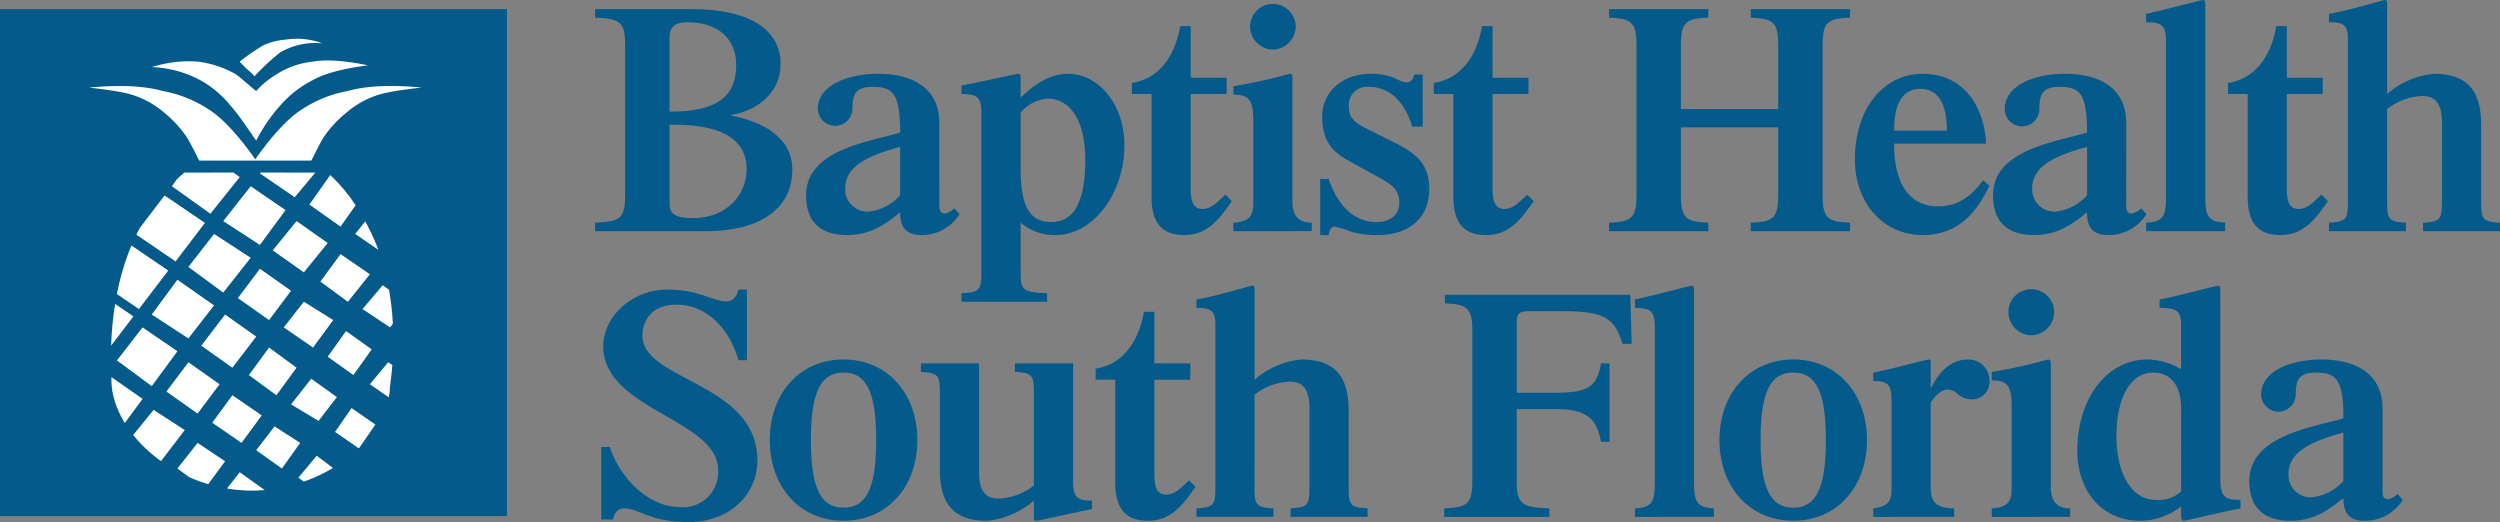
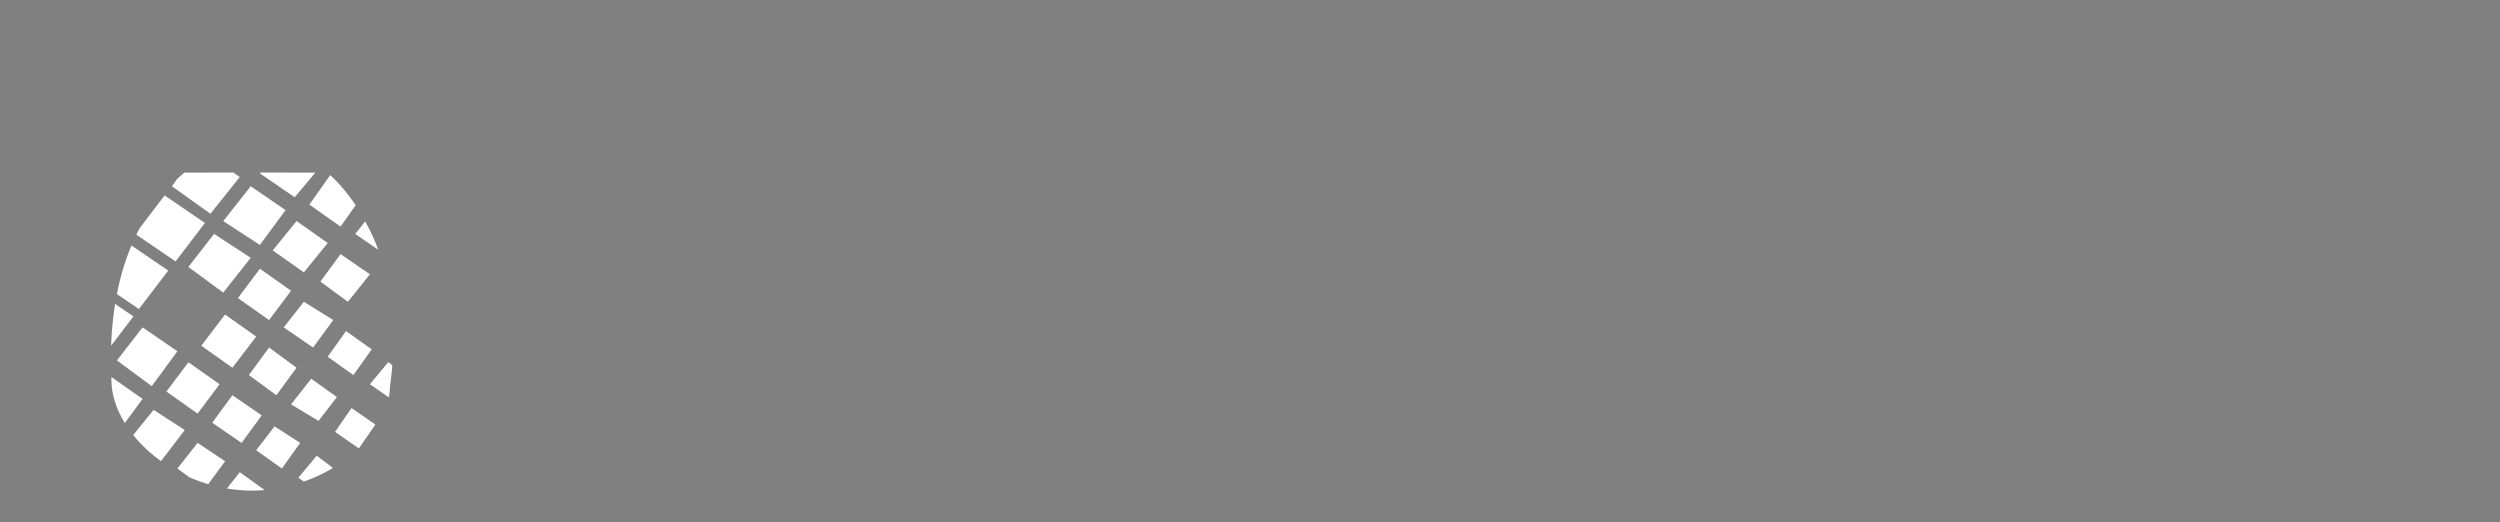
<svg xmlns="http://www.w3.org/2000/svg" id="Group_6816" data-name="Group 6816" width="293.354" height="61.263" viewBox="0 0 293.354 61.263">
  <rect x="0" y="0" width="293.354" height="61.263" fill="#808080" stroke="none" />
  <defs>
    <clipPath id="clip-path">
-       <rect id="Rectangle_6366" data-name="Rectangle 6366" width="293.354" height="61.263" fill="none" />
-     </clipPath>
+       </clipPath>
    <clipPath id="clip-path-2">
      <path id="Path_3559" data-name="Path 3559" d="M22.178,33.322c-3.515,6.1-3.895,13.46-3.654,18.066-.242,6.141,6.938,13,15.916,13.339,8.888.251,16.647-6.107,16.777-12.26.653-4.569.812-11.934-2.366-18.285-2.7-5.538-6.973-9.78-12.9-9.895q-.3-.014-.6-.014c-5.71,0-10.05,3.862-13.164,9.049" transform="translate(-18.466 -24.273)" fill="none" />
    </clipPath>
  </defs>
  <g id="Group_6809" data-name="Group 6809" transform="translate(0 0)">
    <g id="Group_6808" data-name="Group 6808" clip-path="url(#clip-path)">
      <path id="Path_3520" data-name="Path 3520" d="M100.094,75.182h1.38c.152-.844.613-1.3,1.3-1.3,1.8,0,2.989,1.609,7.586,1.609,4.676,0,8.047-3.143,8.047-7.24,0-9.16-13.485-9.313-13.485-14.639,0-1.761,1.071-3.64,3.983-3.64,3.526,0,6.208,2.759,7.281,6.516h.995V48.208h-.995c-.193.8-.651,1.379-1.382,1.379-1.722,0-3.1-1.379-7.011-1.379-3.983,0-7.471,3.067-7.471,6.666,0,7.433,13.488,8.545,13.488,14.521a4.126,4.126,0,0,1-4.483,4.332c-3.833,0-7.127-3.6-8.237-7.053h-1Z" transform="translate(-29.536 -14.225)" fill="#045b8b" />
      <path id="Path_3521" data-name="Path 3521" d="M140.624,69.3c0,5.558-1.11,7.931-3.831,7.931s-3.831-2.373-3.831-7.931,1.111-7.93,3.831-7.93,3.831,2.375,3.831,7.93m4.829,0c0-5.479-3.524-9.463-8.66-9.463s-8.659,3.984-8.659,9.463,3.526,9.464,8.659,9.464,8.66-3.986,8.66-9.464" transform="translate(-37.81 -17.658)" fill="#045b8b" fill-rule="evenodd" />
      <path id="Path_3522" data-name="Path 3522" d="M153.3,60.49v1c1.953.116,2.223.345,2.223,2.373v9.122c0,4.06,1.684,5.978,5.554,5.978a9.8,9.8,0,0,0,5.48-2.375v1.991c0,.191.078.384.269.384.229,0,5.517-1.188,6.551-1.38v-.995c-1.764,0-2.222-.384-2.222-2.263V60.49h-6.82v1c1.954.116,2.222.345,2.222,2.373V74.82a7.134,7.134,0,0,1-4.137,1.533c-1.3,0-2.3-.611-2.3-3.065V60.49Z" transform="translate(-45.238 -17.85)" fill="#045b8b" />
      <path id="Path_3523" data-name="Path 3523" d="M193.491,57.956h-4.215V51.9h-1.227c-.727,4.062-2.874,6.244-5.67,6.666v1.3h2.3V71.941c0,2.874,1.072,4.485,3.831,4.485,2.834,0,4.176-1.995,5.595-3.985l-.766-.768c-1.074,1.036-1.725,1.688-2.684,1.688-.995,0-1.378-.768-1.378-2.225V59.874h4.215Z" transform="translate(-53.817 -15.316)" fill="#045b8b" />
      <path id="Path_3524" data-name="Path 3524" d="M205.982,60.353a7.116,7.116,0,0,1,4.139-1.535c1.3,0,2.3.614,2.3,3.066v9.426c0,2.031-.269,2.26-2.223,2.373v1h9.043v-1c-1.955-.113-2.221-.343-2.221-2.373V62.191c0-4.062-1.687-5.978-5.557-5.978a9.78,9.78,0,0,0-5.479,2.377V47.977c0-.305-.076-.422-.267-.422-.231,0-4.409,1.3-6.554,1.609v1c1.648,0,2.223.268,2.223,1.954V71.273c0,2.068-.269,2.3-2.223,2.411v1H208.2v-1c-1.955-.113-2.222-.343-2.222-2.373Z" transform="translate(-58.769 -14.033)" fill="#045b8b" />
      <path id="Path_3525" data-name="Path 3525" d="M248.918,62.487h4.444c3.373,0,4.9.766,5.442,3.833h1v-9.2h-1c-.5,2.722-1.38,3.448-5.442,3.448h-4.444V52.334c0-1.073.269-1.339,1.455-1.339h3.948c5.094,0,6.09.916,7.01,3.831H262.4l-.153-5.749H240.488v1c2.491.116,3.219.422,3.219,3.143V70.993c0,2.72-.727,3.025-3.3,3.143v1h12.341v-1c-3.107-.117-3.833-.422-3.833-3.143Z" transform="translate(-70.941 -14.481)" fill="#045b8b" />
      <path id="Path_3526" data-name="Path 3526" d="M281.423,74.684v-1c-2.07-.117-2.337-.767-2.337-3.221V47.939c0-.192-.077-.382-.269-.382-.231,0-5.517,1.415-6.666,1.608v1c1.876,0,2.338.38,2.338,2.3V70.467c0,2.454-.271,3.1-2.338,3.221v1Z" transform="translate(-80.308 -14.033)" fill="#045b8b" />
      <path id="Path_3527" data-name="Path 3527" d="M298.711,69.3c0,5.558-1.112,7.931-3.832,7.931s-3.832-2.373-3.832-7.931,1.112-7.93,3.832-7.93,3.832,2.375,3.832,7.93m4.827,0c0-5.479-3.527-9.463-8.659-9.463s-8.661,3.984-8.661,9.463,3.527,9.464,8.661,9.464,8.659-3.986,8.659-9.464" transform="translate(-84.459 -17.658)" fill="#045b8b" fill-rule="evenodd" />
      <path id="Path_3528" data-name="Path 3528" d="M321.328,78.308v-1c-1.8-.039-2.759-.5-2.759-2.377V64.9c.575-.883,1.265-1.535,1.994-1.535a1.821,1.821,0,0,1,.995.384,2.614,2.614,0,0,0,1.879.768,2.039,2.039,0,0,0,2.029-2.11,2.467,2.467,0,0,0-2.566-2.564c-2.146,0-3.526,1.76-4.253,3.3h-.078V60.414c0-.305,0-.573-.192-.573-.382,0-4.559,1.186-6.551,1.533v.995c1.685,0,2.146.383,2.146,2.26v10.46c0,1.609-.613,1.993-2.146,2.224v1Z" transform="translate(-92.015 -17.658)" fill="#045b8b" />
-       <path id="Path_3529" data-name="Path 3529" d="M336.186,53.572a2.741,2.741,0,0,0,2.683-2.681,2.682,2.682,0,1,0-5.363,0,2.741,2.741,0,0,0,2.68,2.681m4.563,21.3v-1c-1.571,0-2.263-.845-2.263-2.452V57.1c0-.421,0-.689-.343-.689a59.078,59.078,0,0,1-6.592,1.454v1c1.649,0,2.337.423,2.337,2.99v9.58c0,1.607-.346,2.3-2.337,2.452v1Z" transform="translate(-97.836 -14.225)" fill="#045b8b" fill-rule="evenodd" />
      <path id="Path_3530" data-name="Path 3530" d="M357.97,57.364a7.888,7.888,0,0,0-3.946-1.149c-4.79,0-8.236,4.6-8.236,10.729,0,4.213,2.45,8.2,7.47,8.2a7.864,7.864,0,0,0,4.712-1.686v1.034c0,.462.116.652.307.652.232,0,3.563-.842,6.667-1.456v-1c-1.84,0-2.376-.306-2.376-2.6V47.94c0-.195-.074-.384-.268-.384-.228,0-5.518,1.416-6.857,1.609v1c2.068,0,2.528.384,2.528,1.989Zm0,14.33a3.848,3.848,0,0,1-2.947.995c-3.03,0-4.639-3.37-4.639-7.433,0-4.748,1.764-7.507,4.291-7.507,1.84,0,3.3,1.225,3.3,4.253Z" transform="translate(-102.037 -14.033)" fill="#045b8b" fill-rule="evenodd" />
      <path id="Path_3531" data-name="Path 3531" d="M385.461,74.093a5.7,5.7,0,0,1-3.717,1.915,2.6,2.6,0,0,1-2.718-2.758c0-2.835,3.37-3.986,6.435-4.829Zm4.6-8.467c0-4.292-3.372-5.786-7.2-5.786-3.45,0-7.051,1.3-7.051,4.137a2.032,2.032,0,0,0,4.063,0c0-1.684.343-2.6,2.375-2.6,2.373,0,3.218.8,3.218,5.363-3.486,1.075-11.035,1.955-11.035,7.357,0,3.525,2.146,4.674,4.827,4.674,2.606,0,4.368-1.15,6.207-2.681,0,1.3.305,2.681,2.529,2.681a5.231,5.231,0,0,0,4.445-2.454l-.615-.689a2.252,2.252,0,0,1-1.15.615c-.421,0-.613-.345-.613-.843Z" transform="translate(-110.488 -17.658)" fill="#045b8b" fill-rule="evenodd" />
      <path id="Path_3532" data-name="Path 3532" d="M107.8,4.815c0-1.265.728-1.761,2.07-1.761,3.831,0,5.747,2.145,5.747,4.982,0,3.754-2.223,5.515-7.818,5.515Zm0,10.27c5.94-.115,9.081,1.648,9.043,5.286-.038,2.875-2.261,5.673-6.322,5.673-2.184,0-2.721-.614-2.721-1.649Zm4.215,12.49c6.9,0,10.191-2.989,10.191-7.2,0-3.983-3.792-5.708-7.164-6.36v-.077c3.18-.536,5.785-2.681,5.785-5.976,0-4.215-3.983-6.438-10.267-6.438h-11.5v1c2.8.115,3.526.422,3.526,3.142V23.437c0,2.722-.727,3.028-3.526,3.142v1Z" transform="translate(-29.231 -0.449)" fill="#045b8b" fill-rule="evenodd" />
      <path id="Path_3533" data-name="Path 3533" d="M145.213,26.536a5.7,5.7,0,0,1-3.716,1.915,2.606,2.606,0,0,1-2.722-2.759c0-2.834,3.373-3.985,6.439-4.827Zm4.6-8.469c0-4.292-3.371-5.785-7.2-5.785-3.449,0-7.051,1.3-7.051,4.136a2.032,2.032,0,0,0,4.062,0c0-1.685.343-2.605,2.373-2.605,2.376,0,3.22.806,3.22,5.366-3.488,1.073-11.035,1.953-11.035,7.356,0,3.524,2.145,4.674,4.829,4.674,2.6,0,4.368-1.15,6.207-2.682,0,1.3.305,2.682,2.527,2.682a5.229,5.229,0,0,0,4.446-2.453l-.613-.689a2.248,2.248,0,0,1-1.15.613c-.422,0-.613-.346-.613-.842Z" transform="translate(-39.594 -3.624)" fill="#045b8b" fill-rule="evenodd" />
      <path id="Path_3534" data-name="Path 3534" d="M166.99,16.842a4.572,4.572,0,0,1,3.18-1.646c2.414,0,4.407,2.22,4.407,7.2,0,5.517-1.685,7.28-3.986,7.28-2.375,0-3.6-1.611-3.6-6.207Zm0,12.913a6.167,6.167,0,0,0,4.139,1.455c4.368,0,8.044-4.9,8.044-10.535,0-4.751-2.987-8.391-6.628-8.391-2.185,0-4.062,1.34-5.556,2.8V12.666c0-.192-.076-.383-.267-.383-.231,0-5.517,1.187-6.668,1.378v1c1.878,0,2.336.383,2.336,2.223V35.655c0,2.031-.267,2.26-2.336,2.376v1h10.039v-1c-2.837-.116-3.1-.345-3.1-2.376Z" transform="translate(-47.23 -3.624)" fill="#045b8b" fill-rule="evenodd" />
      <path id="Path_3535" data-name="Path 3535" d="M199.535,10.4h-4.215V4.346h-1.225c-.728,4.062-2.873,6.246-5.671,6.668v1.3h2.3V24.385c0,2.875,1.071,4.483,3.832,4.483,2.834,0,4.176-1.991,5.593-3.984l-.766-.766c-1.073,1.035-1.724,1.685-2.683,1.685-1,0-1.38-.766-1.38-2.221V12.316h4.215Z" transform="translate(-55.601 -1.282)" fill="#045b8b" />
      <path id="Path_3536" data-name="Path 3536" d="M209.948,6.015a2.74,2.74,0,0,0,2.68-2.681,2.681,2.681,0,1,0-5.362,0,2.739,2.739,0,0,0,2.681,2.681m4.56,21.3v-1c-1.571,0-2.263-.843-2.263-2.452V9.539c0-.419,0-.689-.343-.689a59.105,59.105,0,0,1-6.591,1.456v1c1.648,0,2.337.422,2.337,2.989v9.578c0,1.609-.344,2.3-2.337,2.452v1Z" transform="translate(-60.584 -0.192)" fill="#045b8b" fill-rule="evenodd" />
      <path id="Path_3537" data-name="Path 3537" d="M219.765,31.212h.995c.078-.575.306-1,.692-1a11.882,11.882,0,0,1,2.068.651,11.45,11.45,0,0,0,3.028.345c3.487,0,6.013-1.877,6.013-5.4,0-3.028-1.645-4.252-4.213-5.518l-3.219-1.608c-1.571-.805-1.991-1.418-1.991-2.49a2.118,2.118,0,0,1,2.3-2.376c2.835,0,4.366,2.223,5.132,4.676h1.225V12.362H230.8c-.154.536-.269.918-.92.918-1,0-1.418-.995-4.175-.995-3.6,0-5.712,2.376-5.712,4.981,0,3.256,1.5,4.33,3.3,5.325l2.835,1.571c1.762.957,2.912,1.532,2.912,3.219,0,1.608-1.227,2.3-2.643,2.3-3.143,0-4.866-2.682-5.634-5.058h-.995Z" transform="translate(-64.849 -3.625)" fill="#045b8b" />
      <path id="Path_3538" data-name="Path 3538" d="M249.784,10.4h-4.215V4.346h-1.227c-.728,4.062-2.873,6.246-5.67,6.668v1.3h2.3V24.385c0,2.875,1.075,4.483,3.833,4.483,2.837,0,4.176-1.991,5.594-3.984l-.766-.766c-1.072,1.035-1.725,1.685-2.681,1.685-1,0-1.382-.766-1.382-2.221V12.316h4.215Z" transform="translate(-70.429 -1.282)" fill="#045b8b" />
      <path id="Path_3539" data-name="Path 3539" d="M287.695,15.391v8.046c0,2.72-.727,3.028-3.218,3.142v1h11.646v-1c-2.487-.114-3.217-.422-3.217-3.142V5.66c0-2.722.73-3.027,3.217-3.142v-1H284.477v1c2.491.115,3.218.42,3.218,3.142v7.586H276.278V5.66c0-2.722.728-3.027,3.219-3.142v-1h-11.65v1c2.49.115,3.219.42,3.219,3.142V23.437c0,2.72-.728,3.028-3.219,3.142v1H279.5v-1c-2.49-.114-3.219-.422-3.219-3.142V15.391Z" transform="translate(-79.038 -0.449)" fill="#045b8b" />
      <path id="Path_3540" data-name="Path 3540" d="M313.372,18.951c0-2.185.458-4.906,3.1-4.906,2.568,0,3.1,2.72,3.1,4.906Zm10.8,1.531c-.231-4.521-2.76-8.2-7.433-8.2-4.6,0-7.972,4.062-7.972,10.077,0,4.789,3.065,8.85,8.009,8.85,4.368,0,6.475-3.066,7.779-5.785l-.728-.652c-1.457,1.954-3.027,3.065-5.289,3.065-3.409,0-5.171-2.681-5.171-7.356Z" transform="translate(-91.114 -3.624)" fill="#045b8b" fill-rule="evenodd" />
      <path id="Path_3541" data-name="Path 3541" d="M342.793,26.536a5.686,5.686,0,0,1-3.716,1.915,2.6,2.6,0,0,1-2.718-2.759c0-2.834,3.372-3.985,6.434-4.827Zm4.6-8.469c0-4.292-3.374-5.785-7.206-5.785-3.446,0-7.049,1.3-7.049,4.136a2.031,2.031,0,0,0,4.062,0c0-1.685.344-2.605,2.374-2.605,2.376,0,3.218.806,3.218,5.366-3.486,1.073-11.033,1.953-11.033,7.356,0,3.524,2.146,4.674,4.829,4.674,2.6,0,4.366-1.15,6.2-2.682,0,1.3.309,2.682,2.532,2.682a5.225,5.225,0,0,0,4.443-2.453l-.611-.689a2.255,2.255,0,0,1-1.151.613c-.421,0-.611-.346-.611-.842Z" transform="translate(-97.897 -3.624)" fill="#045b8b" fill-rule="evenodd" />
      <path id="Path_3542" data-name="Path 3542" d="M366.529,27.127v-1c-2.07-.114-2.338-.767-2.338-3.219V.382c0-.191-.079-.382-.269-.382-.231,0-5.516,1.418-6.668,1.609v1c1.878,0,2.338.382,2.338,2.3V22.911c0,2.452-.266,3.1-2.338,3.219v1Z" transform="translate(-105.421 0)" fill="#045b8b" />
      <path id="Path_3543" data-name="Path 3543" d="M382,10.4h-4.215V4.346h-1.228c-.727,4.062-2.871,6.246-5.669,6.668v1.3h2.3V24.385c0,2.875,1.074,4.483,3.831,4.483,2.835,0,4.176-1.991,5.592-3.984l-.764-.766c-1.072,1.035-1.725,1.685-2.684,1.685-1,0-1.379-.766-1.379-2.221V12.316H382Z" transform="translate(-109.445 -1.282)" fill="#045b8b" />
      <path id="Path_3544" data-name="Path 3544" d="M394.5,12.8a7.125,7.125,0,0,1,4.138-1.532c1.3,0,2.3.614,2.3,3.066v9.425c0,2.031-.267,2.26-2.22,2.374v1h9.041v-1c-1.955-.114-2.223-.343-2.223-2.374V14.636c0-4.062-1.683-5.978-5.553-5.978a9.8,9.8,0,0,0-5.481,2.376V.42c0-.305-.076-.42-.268-.42-.231,0-4.406,1.3-6.552,1.609v1c1.649,0,2.224.267,2.224,1.954V23.718c0,2.069-.269,2.3-2.224,2.412v1h9.043v-1c-1.954-.114-2.223-.343-2.223-2.374Z" transform="translate(-114.397 0)" fill="#045b8b" />
      <rect id="Rectangle_6365" data-name="Rectangle 6365" width="59.49" height="59.488" transform="translate(0 1.069)" fill="#045b8b" />
      <path id="Path_3545" data-name="Path 3545" d="M41.626,10.845a4.181,4.181,0,0,0-.646-.646,11.168,11.168,0,0,1-1.075-1.075,24.893,24.893,0,0,1,2.8-1.935,7.809,7.809,0,0,1,2.581-.646,8.547,8.547,0,0,1,4.3.431,8.232,8.232,0,0,0-4.948,1.076,27.37,27.37,0,0,0-3.011,2.8" transform="translate(-11.775 -1.892)" fill="#fff" />
      <path id="Path_3546" data-name="Path 3546" d="M44.187,10.2a9.717,9.717,0,0,0-4.3,1.5,10.462,10.462,0,0,0-2.364,1.937c-.1.008-1.45-1.248-2.366-1.937a11.931,11.931,0,0,0-4.517-1.5,14.278,14.278,0,0,0-5.378.644,12.975,12.975,0,0,1,6.023,1.721,12.525,12.525,0,0,1,3.226,2.8c1.308,1.483,2.908,4.063,3.011,4.086a19.616,19.616,0,0,1,2.8-4.086,12.7,12.7,0,0,1,3.871-3.012c2.252-1.286,6.43-1.7,6.452-1.721-.022.02-3.966-.906-6.452-.43" transform="translate(-7.453 -2.97)" fill="#fff" />
      <path id="Path_3547" data-name="Path 3547" d="M45.212,14.9a14.379,14.379,0,0,0-5.376,2.151c-2.4,1.479-4.952,5.1-5.487,5.868-.539-.77-3.095-4.39-5.484-5.868A14.492,14.492,0,0,0,23.488,14.9c-3.742-1.048-8.6-.343-8.6-.431,0,.087,3.1.314,4.947.86A10.7,10.7,0,0,1,23.7,17.477a13.268,13.268,0,0,1,2.581,2.8c.621.967,1.4,2.7,1.507,2.794H40.91c.1-.094.877-1.826,1.5-2.794A12.943,12.943,0,0,1,45,17.477a10.573,10.573,0,0,1,3.871-2.152c1.841-.546,4.939-.773,4.947-.86-.008.087-4.869-.618-8.6.431" transform="translate(-4.392 -4.223)" fill="#fff" />
    </g>
  </g>
  <g id="Group_6811" data-name="Group 6811" transform="translate(13.017 17.11)">
    <g id="Group_6810" data-name="Group 6810" clip-path="url(#clip-path-2)">
      <path id="Path_3548" data-name="Path 3548" d="M16.371,62.13l4.3,3.01-3.01,4.088-4.3-3.011Z" transform="translate(-16.959 -35.444)" fill="#fff" />
      <path id="Path_3549" data-name="Path 3549" d="M24.394,68.232,28.051,70.6l-2.8,3.66L21.6,71.674Z" transform="translate(-19.39 -37.245)" fill="#fff" />
      <path id="Path_3550" data-name="Path 3550" d="M31.9,73.724l3.227,2.154L32.756,79.1l-3.226-2.368Z" transform="translate(-21.731 -38.865)" fill="#fff" />
      <path id="Path_3551" data-name="Path 3551" d="M38.915,78.609l3.011,2.151-2.366,3.011-3.011-2.153Z" transform="translate(-23.802 -40.307)" fill="#fff" />
      <path id="Path_3552" data-name="Path 3552" d="M14.055,48.093l4.731,3.226-3.44,4.518-4.731-3.228Z" transform="translate(-16.149 -31.302)" fill="#fff" />
      <path id="Path_3553" data-name="Path 3553" d="M22.472,54.5l4.088,2.8-3.011,4.09-4.086-3.014Z" transform="translate(-18.76 -33.192)" fill="#fff" />
      <path id="Path_3554" data-name="Path 3554" d="M30.283,60.3l3.656,2.583-2.581,3.441L27.7,63.739Z" transform="translate(-21.191 -34.903)" fill="#fff" />
      <path id="Path_3555" data-name="Path 3555" d="M37.694,65.791l3.441,2.366-2.366,3.227-3.441-2.367Z" transform="translate(-23.442 -36.524)" fill="#fff" />
      <path id="Path_3556" data-name="Path 3556" d="M44.8,70.98l3.011,1.934-2.151,3.011-3.011-2.151Z" transform="translate(-25.603 -38.056)" fill="#fff" />
      <path id="Path_3557" data-name="Path 3557" d="M51.821,75.859,54.4,77.8l-1.935,2.579-2.8-1.935Z" transform="translate(-27.674 -39.495)" fill="#fff" />
      <path id="Path_3558" data-name="Path 3558" d="M19.853,40.464l4.731,3.227-3.441,4.515-4.732-3.224Z" transform="translate(-17.86 -29.051)" fill="#fff" />
    </g>
  </g>
  <g id="Group_6813" data-name="Group 6813" transform="translate(0 0)">
    <g id="Group_6812" data-name="Group 6812" clip-path="url(#clip-path)">
      <path id="Path_3560" data-name="Path 3560" d="M28.271,46.566l4.3,3.013-3.011,3.873-4.3-2.8Z" transform="translate(-7.454 -13.741)" fill="#fff" />
    </g>
  </g>
  <g id="Group_6815" data-name="Group 6815" transform="translate(13.017 17.11)">
    <g id="Group_6814" data-name="Group 6814" clip-path="url(#clip-path-2)">
      <path id="Path_3561" data-name="Path 3561" d="M36.293,52.363l3.657,2.584-2.8,3.655L33.5,56.02Z" transform="translate(-22.901 -32.562)" fill="#fff" />
      <rect id="Rectangle_6368" data-name="Rectangle 6368" width="4.001" height="4.001" transform="translate(16.188 26.901) rotate(-53.756)" fill="#fff" />
      <path id="Path_3562" data-name="Path 3562" d="M50.815,63.046,53.827,65.2l-2.151,2.794-3.225-1.938Z" transform="translate(-27.314 -35.714)" fill="#fff" />
      <rect id="Rectangle_6369" data-name="Rectangle 6369" width="3.401" height="3.402" transform="translate(26.298 33.569) rotate(-55.299)" fill="#fff" />
      <path id="Path_3563" data-name="Path 3563" d="M25.956,32.533l4.732,3.226-3.441,4.517-4.733-3.226Z" transform="translate(-19.66 -26.71)" fill="#fff" />
      <path id="Path_3564" data-name="Path 3564" d="M34.373,38.94l4.3,2.8-3.226,4.086-4.086-3.011Z" transform="translate(-22.272 -28.601)" fill="#fff" />
      <path id="Path_3565" data-name="Path 3565" d="M42.182,44.738l3.657,2.582-2.581,3.441L39.6,48.18Z" transform="translate(-24.702 -30.312)" fill="#fff" />
      <path id="Path_3566" data-name="Path 3566" d="M49.594,50.23l3.442,2.15L50.67,55.606,47.229,53.24Z" transform="translate(-26.953 -31.933)" fill="#fff" />
      <rect id="Rectangle_6370" data-name="Rectangle 6370" width="3.701" height="3.701" transform="matrix(0.581, -0.814, 0.814, 0.581, 25.436, 24.75)" fill="#fff" />
      <path id="Path_3567" data-name="Path 3567" d="M63.718,60.3l2.8,1.938-2.151,2.581-2.795-1.936Z" transform="translate(-31.185 -34.903)" fill="#fff" />
      <path id="Path_3568" data-name="Path 3568" d="M35.835,28.72l.739.536-3.442,4.3-4.516-3.226,1.14-1.6Z" transform="translate(-21.461 -25.585)" fill="#fff" />
      <path id="Path_3569" data-name="Path 3569" d="M40.385,31.008l4.088,2.8L41.459,37.89l-4.3-2.794Z" transform="translate(-23.982 -26.26)" fill="#fff" />
      <path id="Path_3570" data-name="Path 3570" d="M48.194,36.8l3.656,2.58-2.8,3.441L45.4,40.245Z" transform="translate(-26.413 -27.971)" fill="#fff" />
      <path id="Path_3571" data-name="Path 3571" d="M55.7,42.3l3.44,2.366-2.581,3.229L53.33,45.523Z" transform="translate(-28.754 -29.591)" fill="#fff" />
-       <path id="Path_3572" data-name="Path 3572" d="M62.714,47.483l3.011,2.154-2.151,2.793-3.227-2.15Z" transform="translate(-30.825 -31.122)" fill="#fff" />
      <path id="Path_3573" data-name="Path 3573" d="M49.763,28.733l-2.414,2.892-4.086-2.8.071-.1Z" transform="translate(-25.783 -25.589)" fill="#fff" />
      <rect id="Rectangle_6371" data-name="Rectangle 6371" width="4.477" height="4.477" transform="matrix(0.577, -0.817, 0.817, 0.577, 23.285, 6.897)" fill="#fff" />
      <path id="Path_3574" data-name="Path 3574" d="M61.709,34.363l3.229,2.365-2.368,3.226-3.441-2.364Z" transform="translate(-30.465 -27.25)" fill="#fff" />
    </g>
  </g>
</svg>